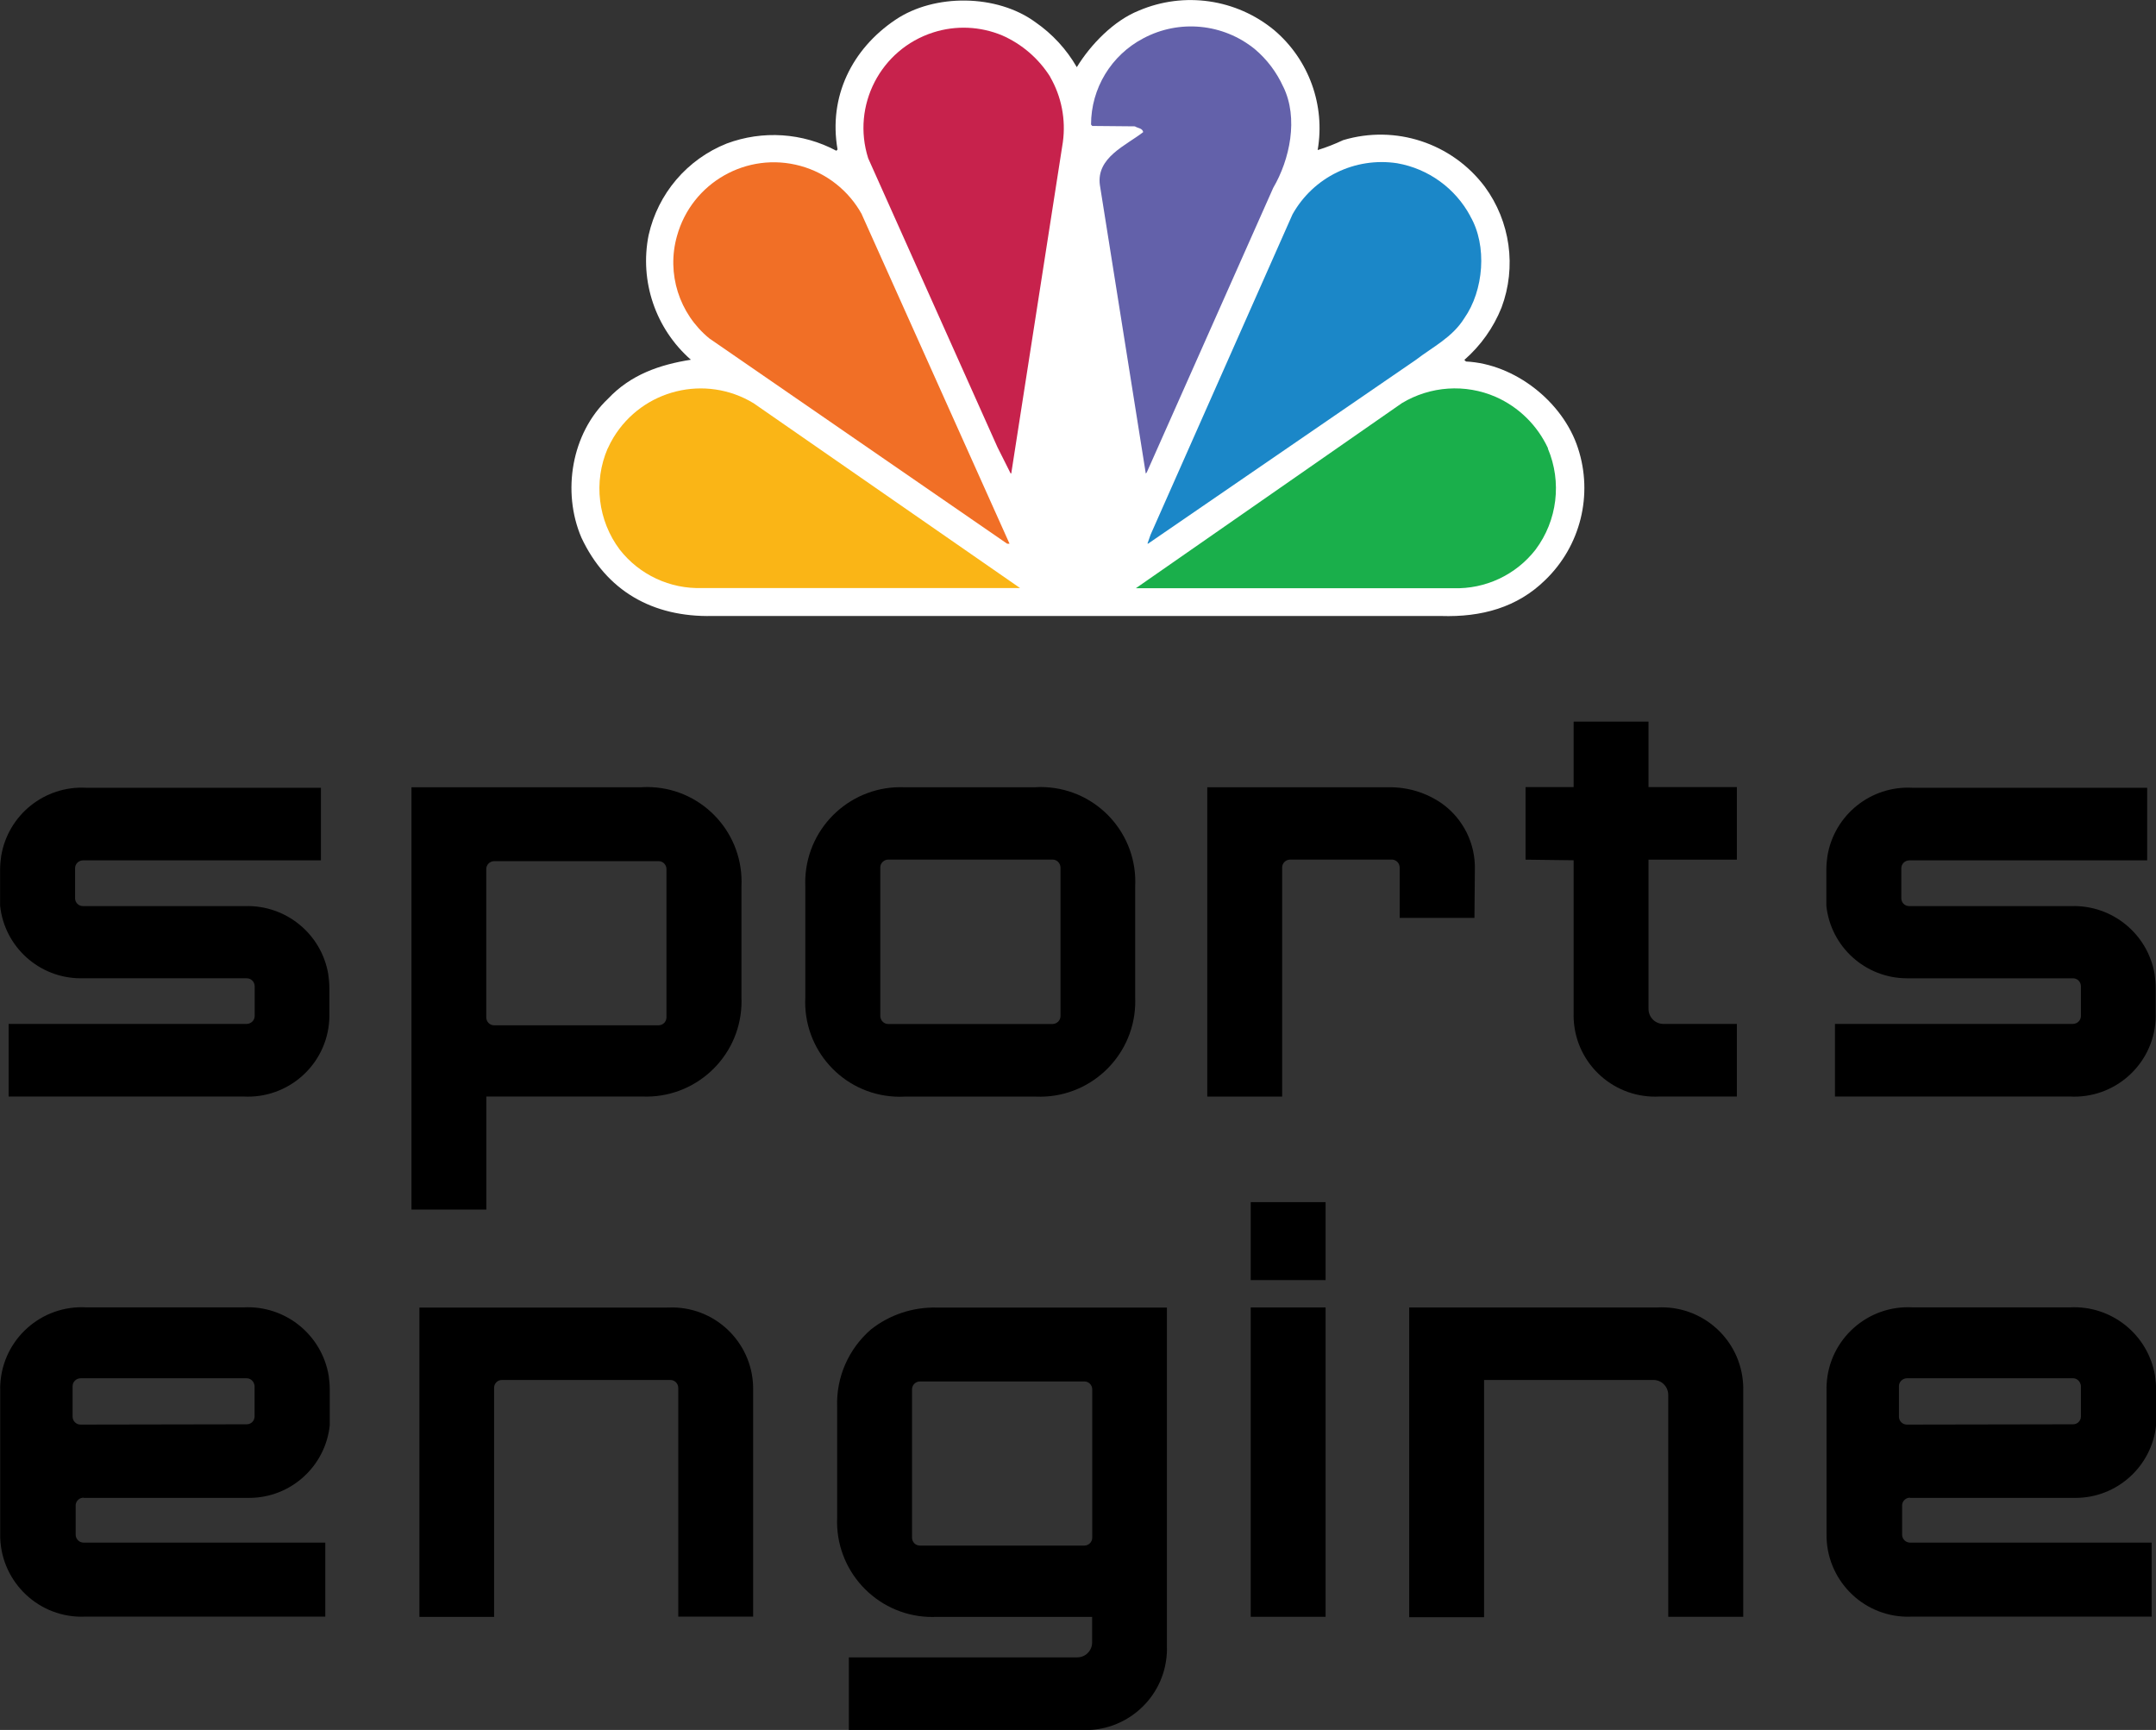
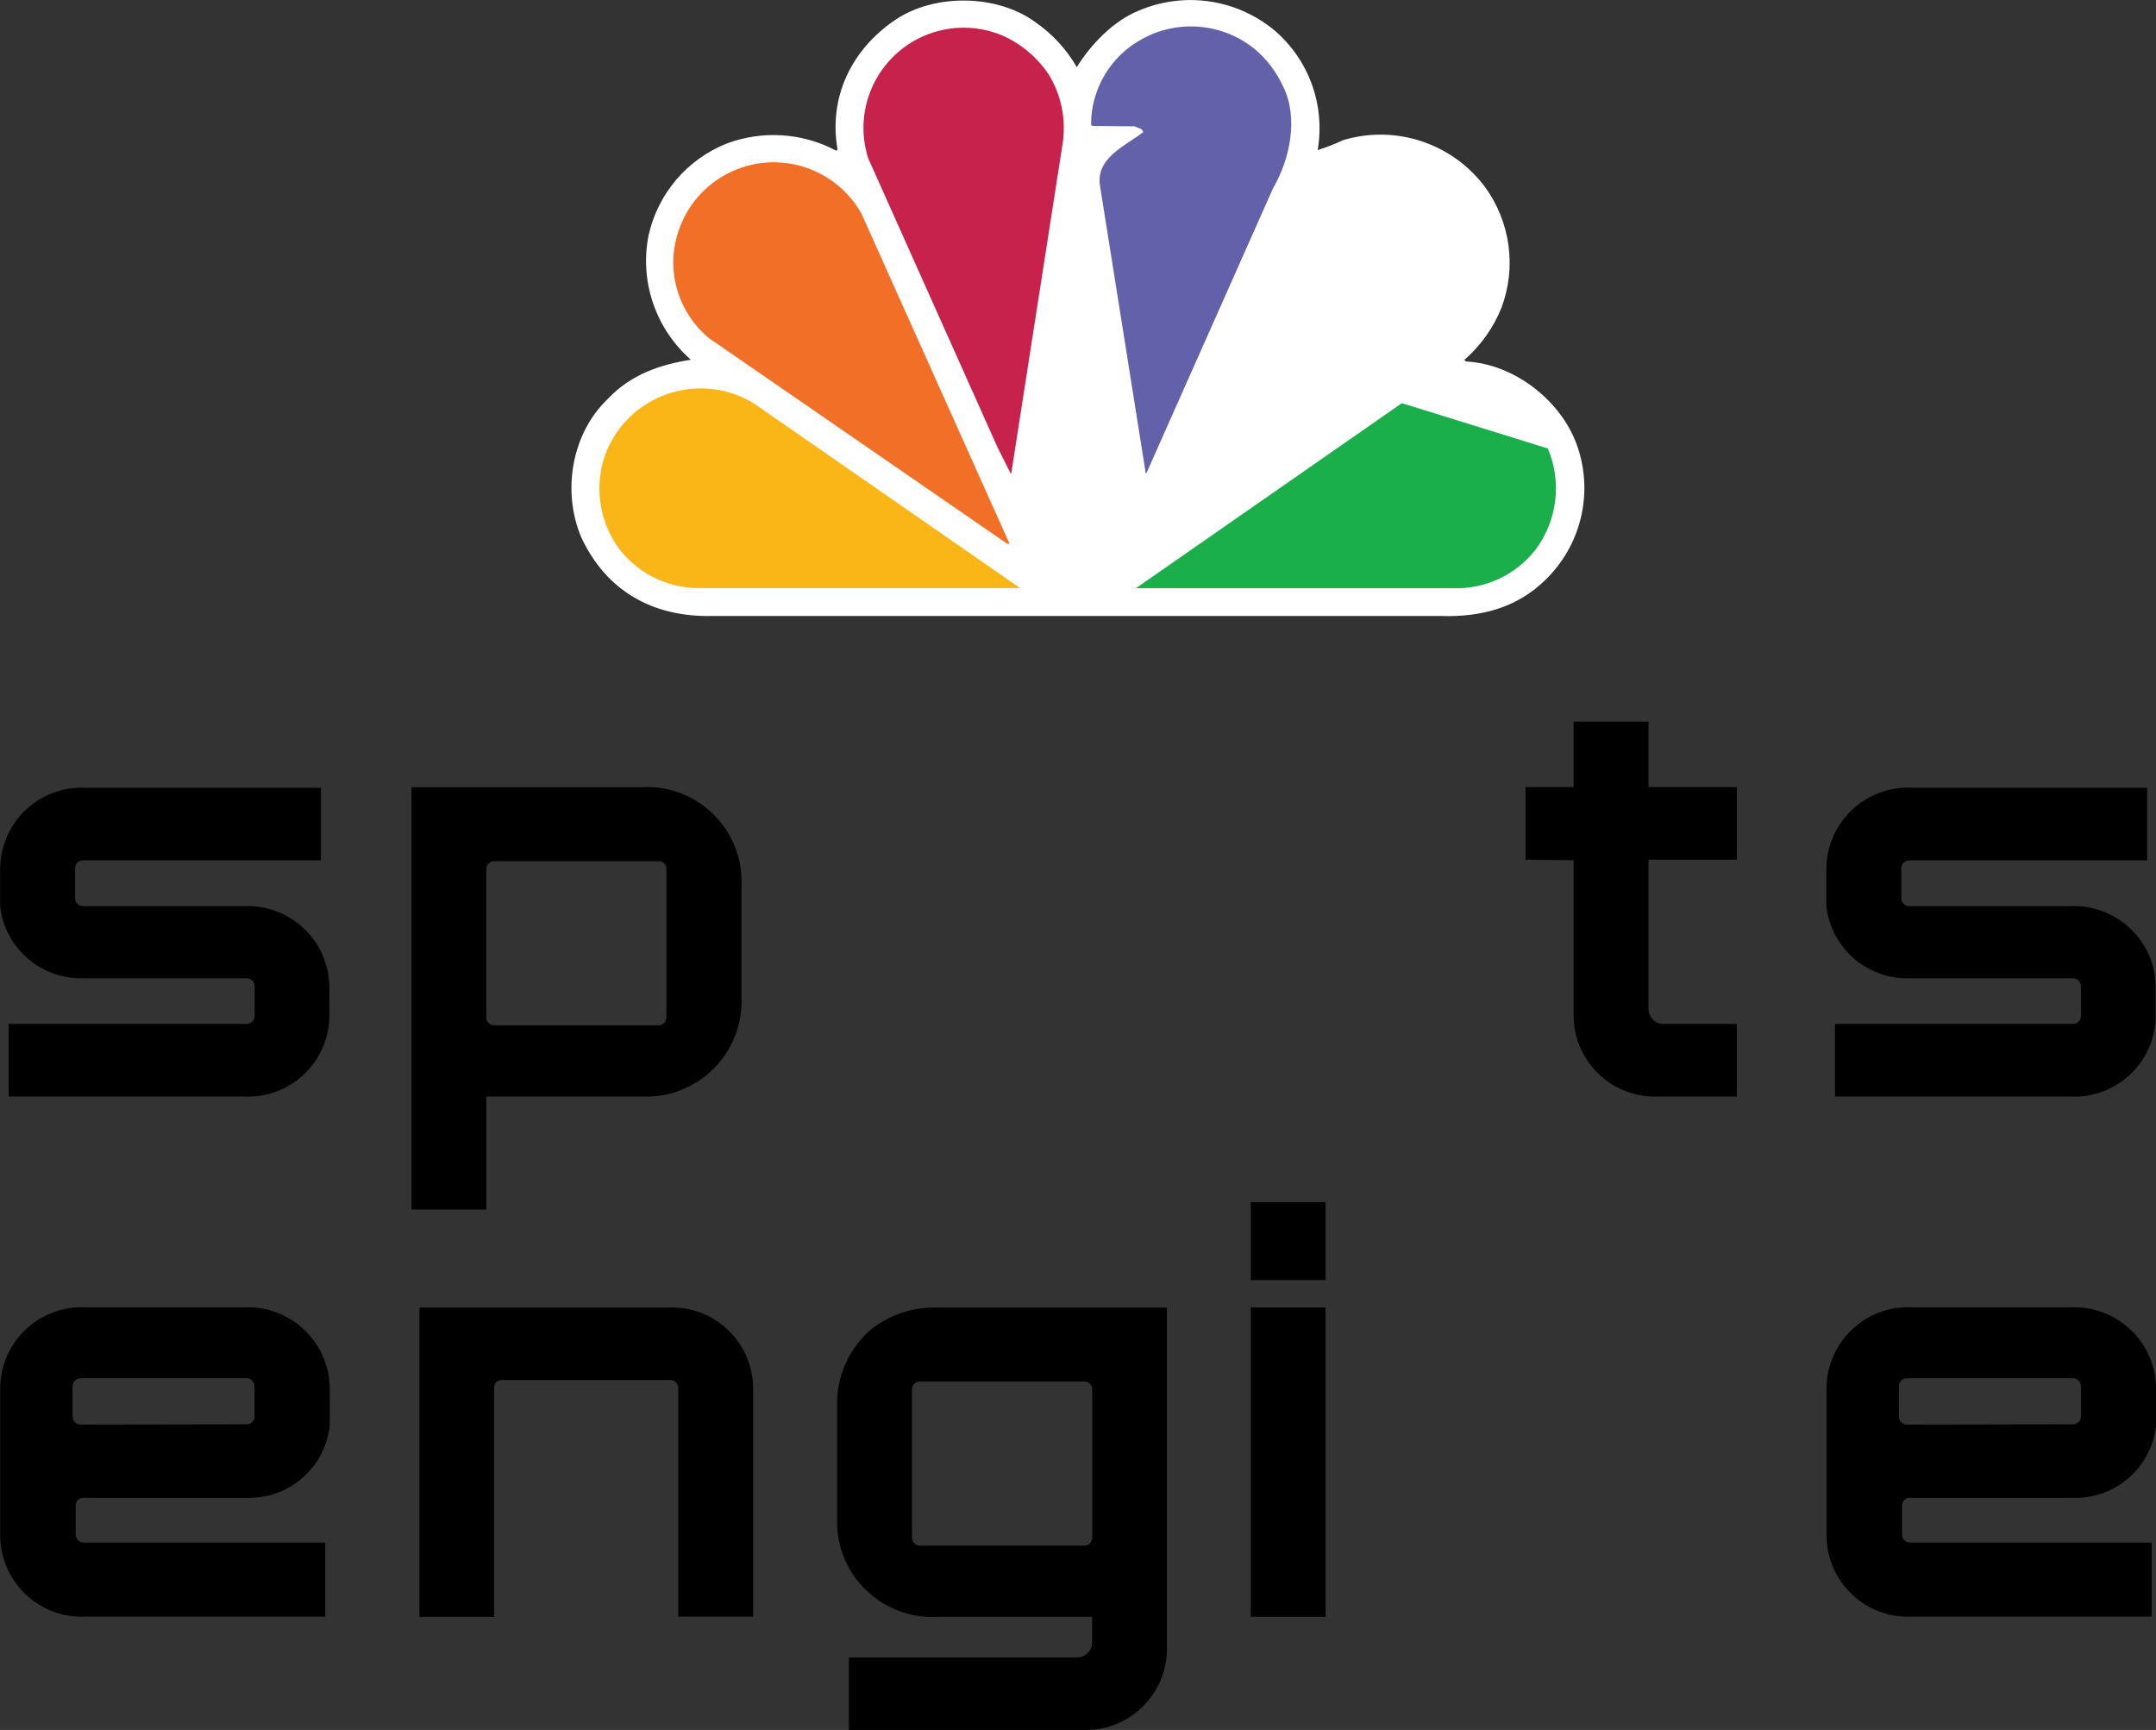
<svg xmlns="http://www.w3.org/2000/svg" id="Layer_1" viewBox="0 0 217.39 174.43">
  <rect x="0" y="0" width="217.39" height="174.43" fill="#333333" stroke="none" />
  <defs>
    <style>.cls-1{fill:#fab516;}.cls-2{fill:#fff;}.cls-3{fill:#f16f26;}.cls-4{fill:#c7224c;}.cls-5{fill:#1aaf4b;}.cls-6{fill:#1b87c8;}.cls-7{fill:#6361aa;}</style>
  </defs>
  <g id="Layer_1-2">
    <g>
      <path class="cls-2" d="m108.57,6.78c1.41-2.31,3.75-4.71,6.26-5.71,4.57-1.95,9.84-1.18,13.66,1.98,3.49,2.97,5.15,7.56,4.37,12.08.88-.27,1.74-.61,2.57-1,5.27-1.58,10.96.29,14.27,4.68,2.59,3.52,3.23,8.11,1.7,12.2-.81,2.03-2.1,3.84-3.75,5.28l.17.16c4.93.24,9.78,4.07,11.29,8.74,1.54,4.69.26,9.85-3.29,13.28-2.83,2.79-6.46,3.77-10.51,3.64h-73.48c-6.04.13-10.7-2.54-13.21-7.91-1.97-4.61-1.01-10.5,2.69-14,2.3-2.44,5.21-3.43,8.35-3.93-3.56-3.12-5.19-7.91-4.26-12.56.94-4.19,3.88-7.65,7.88-9.24,3.62-1.35,7.64-1.09,11.05.73l.12-.13c-.93-5.33,1.46-10.13,5.83-13.07,3.93-2.66,10.24-2.6,14.11.23,1.72,1.19,3.15,2.74,4.19,4.55" />
      <path class="cls-7" d="m129.39,8.74c1.56,3.18.66,7.35-1.01,10.2l-12.75,28.69-.1.12-4.63-29.1c-.37-2.78,2.64-3.98,4.37-5.33-.08-.41-.55-.39-.84-.58l-4.3-.04-.12-.14c0-3.65,2.03-6.99,5.26-8.69,3.63-1.94,8.07-1.51,11.26,1.09,1.22,1.03,2.19,2.32,2.85,3.77" />
      <path class="cls-4" d="m105.89,7.76c1.14,1.98,1.59,4.29,1.28,6.56l-5.19,33.32c0,.05,0,.09-.07.11l-1.34-2.67-13.03-29.12c-1.69-5.31,1.24-10.99,6.56-12.69,2.28-.73,4.74-.62,6.95.3,2,.88,3.69,2.34,4.85,4.19" />
-       <path class="cls-6" d="m148.24,21.79c1.75,2.99,1.36,7.51-.59,10.29-1.21,1.95-3.21,2.91-4.88,4.2l-27,18.53h-.07l.31-.89,14.31-32.3c2.1-3.76,6.31-5.81,10.56-5.16,3.14.55,5.86,2.52,7.37,5.33" />
      <path class="cls-3" d="m86.9,21.63l14.89,33.19h-.24l-30.03-20.7c-3.04-2.49-4.33-6.54-3.26-10.32,1.49-5.39,7.06-8.56,12.46-7.07,2.64.73,4.86,2.49,6.18,4.88" />
-       <path class="cls-5" d="m156.07,45.22c1.43,3.38.96,7.26-1.24,10.2-1.98,2.55-5.06,3.99-8.29,3.89h-32.01l26.82-18.66c2.87-1.73,6.4-1.97,9.47-.63,2.33,1.03,4.2,2.88,5.27,5.19" />
+       <path class="cls-5" d="m156.07,45.22c1.43,3.38.96,7.26-1.24,10.2-1.98,2.55-5.06,3.99-8.29,3.89h-32.01l26.82-18.66" />
      <path class="cls-1" d="m61.27,45.22c-1.45,3.37-.98,7.27,1.22,10.2,1.99,2.54,5.07,3.98,8.3,3.87h32.06l-26.86-18.63c-4.86-2.95-11.18-1.4-14.13,3.45-.22.36-.41.73-.58,1.11" />
    </g>
  </g>
  <g>
    <path d="m64.74,79.38h-23.25v42.58h7.55v-11.4h15.7c5.3.23,9.79-3.88,10.02-9.18.01-.28.01-.56,0-.83v-11.16c.27-5.26-3.77-9.75-9.03-10.02-.33-.02-.65-.02-.98,0Zm2.46,23.2c0,.44-.35.79-.79.8h-16.59c-.44,0-.79-.36-.79-.8v-14.95c0-.44.35-.79.79-.8h16.59c.44,0,.79.36.79.8v14.95Z" />
-     <path d="m104.47,79.38h-13.25c-5.3-.23-9.79,3.88-10.02,9.18-.01.28-.01.56,0,.83v11.16c-.27,5.26,3.77,9.75,9.03,10.02.33.02.65.02.98,0h13.25c5.3.22,9.78-3.9,10-9.2.01-.27.01-.55,0-.82v-11.16c.27-5.26-3.77-9.75-9.04-10.02-.32-.02-.64-.02-.97,0Zm2.46,23.07c0,.44-.36.79-.8.8h-16.57c-.44,0-.79-.36-.8-.8v-14.98c0-.44.36-.79.8-.8h16.57c.44,0,.79.36.8.8v14.98Z" />
    <path d="m153.82,86.68v-7.32h4.85v-6.6h7.55v6.6h8.91v7.32h-8.91v15.05c0,.82.65,1.5,1.48,1.51,0,0,.02,0,.03,0h7.4v7.32h-7.77c-4.53.26-8.42-3.19-8.68-7.72-.01-.21-.02-.41-.01-.62v-15.48l-4.85-.06Z" />
-     <path d="m148.71,87.72c.08-2.65-1.17-5.17-3.33-6.71-1.57-1.09-3.45-1.66-5.36-1.63h-18.29v31.19h7.55v-23.1c0-.44.36-.79.8-.8h10.3c.42.03.75.38.75.8v5.08h7.54l.04-4.83Z" />
    <path d="m33.1,98.23c-.68-4.05-4.25-6.98-8.36-6.87H8.36c-.44,0-.79-.35-.79-.79v-3.02c0-.44.35-.79.79-.8h24v-7.32H8.7c-4.2-.23-7.89,2.73-8.58,6.88-.07.47-.11.94-.11,1.41v3.6c.44,4.15,3.94,7.31,8.12,7.32h16.75c.44,0,.79.35.8.79v3.01c0,.44-.36.79-.8.8H.87v7.32h23.65c4.53.26,8.42-3.19,8.68-7.72.01-.21.02-.41.01-.62v-2.57c0-.47-.04-.94-.11-1.41Z" />
    <path d="m117.67,131.84h-23.25c-2.38-.05-4.71.72-6.58,2.19-2.27,1.95-3.54,4.83-3.43,7.82v11.16c-.23,5.3,3.88,9.79,9.18,10.02.28.01.56.01.83,0h15.7v2.57c0,.82-.65,1.5-1.48,1.51,0,0,0,0-.01,0h-23.04v7.32h23.38c4.53.26,8.42-3.19,8.68-7.72.01-.21.02-.41.01-.62v-34.24Zm-7.54,23.2c0,.44-.35.79-.79.8h-16.59c-.44,0-.79-.36-.79-.8v-14.95c0-.44.35-.79.79-.8h16.59c.44,0,.79.36.79.8v14.95Z" />
    <path d="m133.66,121.21v7.86h-7.55v-7.86h7.55Zm-7.55,10.62h7.55v31.19h-7.55v-31.19Z" />
-     <path d="m168.21,163.02v-22.37c0-.82-.65-1.5-1.48-1.51,0,0-.02,0-.03,0h-17.06v23.92h-7.55v-31.23h24.99c4.54-.26,8.43,3.21,8.68,7.75.01.2.02.39.01.59v22.85h-7.55Z" />
    <path d="m67.26,131.84h-24.97v31.19h7.53v-23.1c0-.44.35-.79.79-.79h16.98c.44,0,.79.35.8.79v23.07h7.55v-22.82c.08-4.54-3.54-8.28-8.07-8.35-.2,0-.4,0-.61.01Z" />
    <path d="m8.43,151.03h16.69c4.18,0,7.69-3.16,8.13-7.32v-3.6c0-.47-.04-.94-.11-1.41-.7-4.14-4.39-7.1-8.58-6.88h-15.85c-4.54-.26-8.43,3.21-8.68,7.75-.01.2-.02.39-.01.59v14.5c-.07,4.54,3.56,8.29,8.1,8.35.2,0,.39,0,.59-.01h24.09v-7.46H8.43c-.44,0-.8-.36-.8-.8v-3.01c.04-.41.39-.73.8-.72Zm-1.11-8.19v-3.07c0-.44.36-.79.8-.8h16.76c.29,0,.56.18.69.44.06.11.1.24.1.37v3.04c0,.44-.35.79-.79.79l-16.76.03c-.44,0-.79-.35-.8-.79Z" />
    <path d="m217.25,98.23c-.68-4.05-4.25-6.98-8.36-6.87h-16.39c-.44,0-.79-.35-.79-.79v-3.02c0-.44.35-.79.79-.8h24v-7.32h-23.66c-4.2-.23-7.89,2.73-8.58,6.88-.07.47-.11.94-.11,1.41v3.6c.44,4.15,3.94,7.31,8.12,7.32h16.75c.44,0,.79.35.8.79v3.01c0,.44-.36.79-.8.8h-24v7.32h23.65c4.53.26,8.42-3.19,8.68-7.72.01-.21.02-.41.01-.62v-2.57c0-.47-.04-.94-.11-1.41Z" />
    <path d="m192.58,151.03h16.69c4.18,0,7.69-3.16,8.13-7.32v-3.6c0-.47-.04-.94-.11-1.41-.7-4.14-4.39-7.1-8.58-6.88h-15.85c-4.54-.26-8.43,3.21-8.68,7.75-.01.2-.02.39-.01.59v14.5c-.07,4.54,3.56,8.29,8.1,8.35.2,0,.39,0,.59-.01h24.09v-7.46h-24.36c-.44,0-.8-.36-.8-.8v-3.01c.04-.41.39-.73.8-.72Zm-1.11-8.19v-3.07c0-.44.36-.79.8-.8h16.76c.29,0,.56.18.69.44.06.11.1.24.1.37v3.04c0,.44-.35.79-.79.79l-16.76.03c-.44,0-.79-.35-.8-.79Z" />
  </g>
</svg>